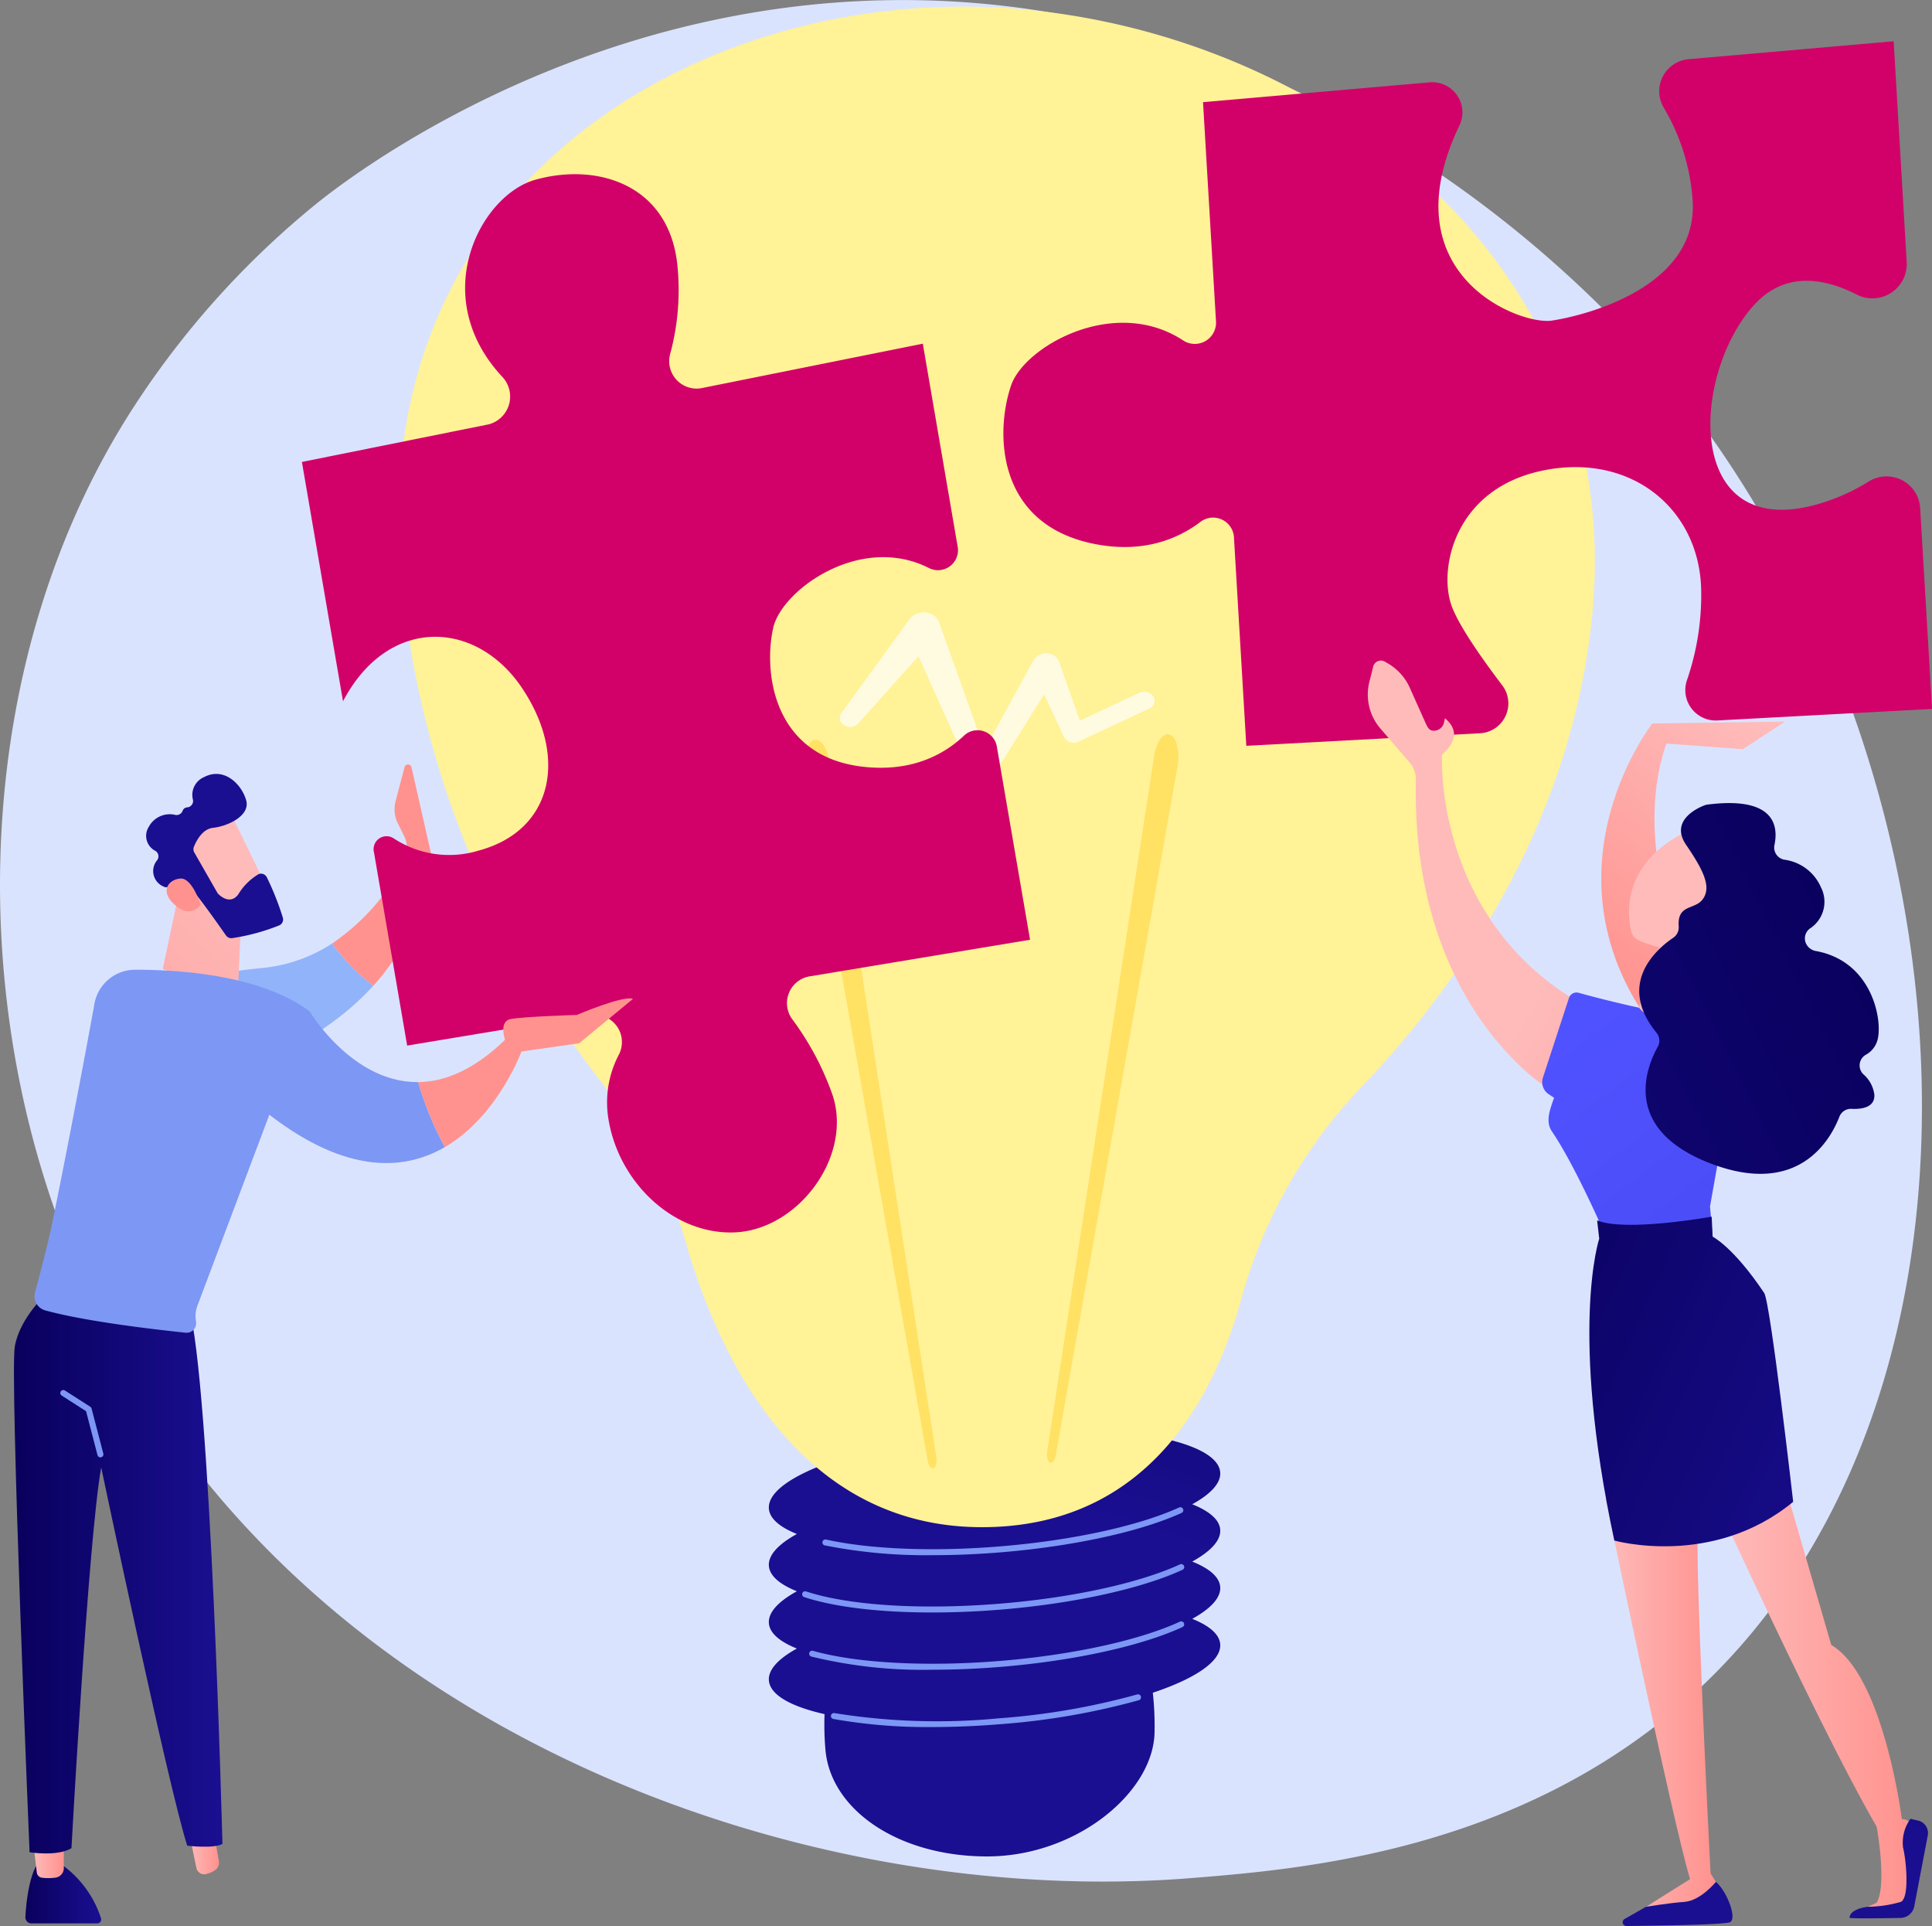
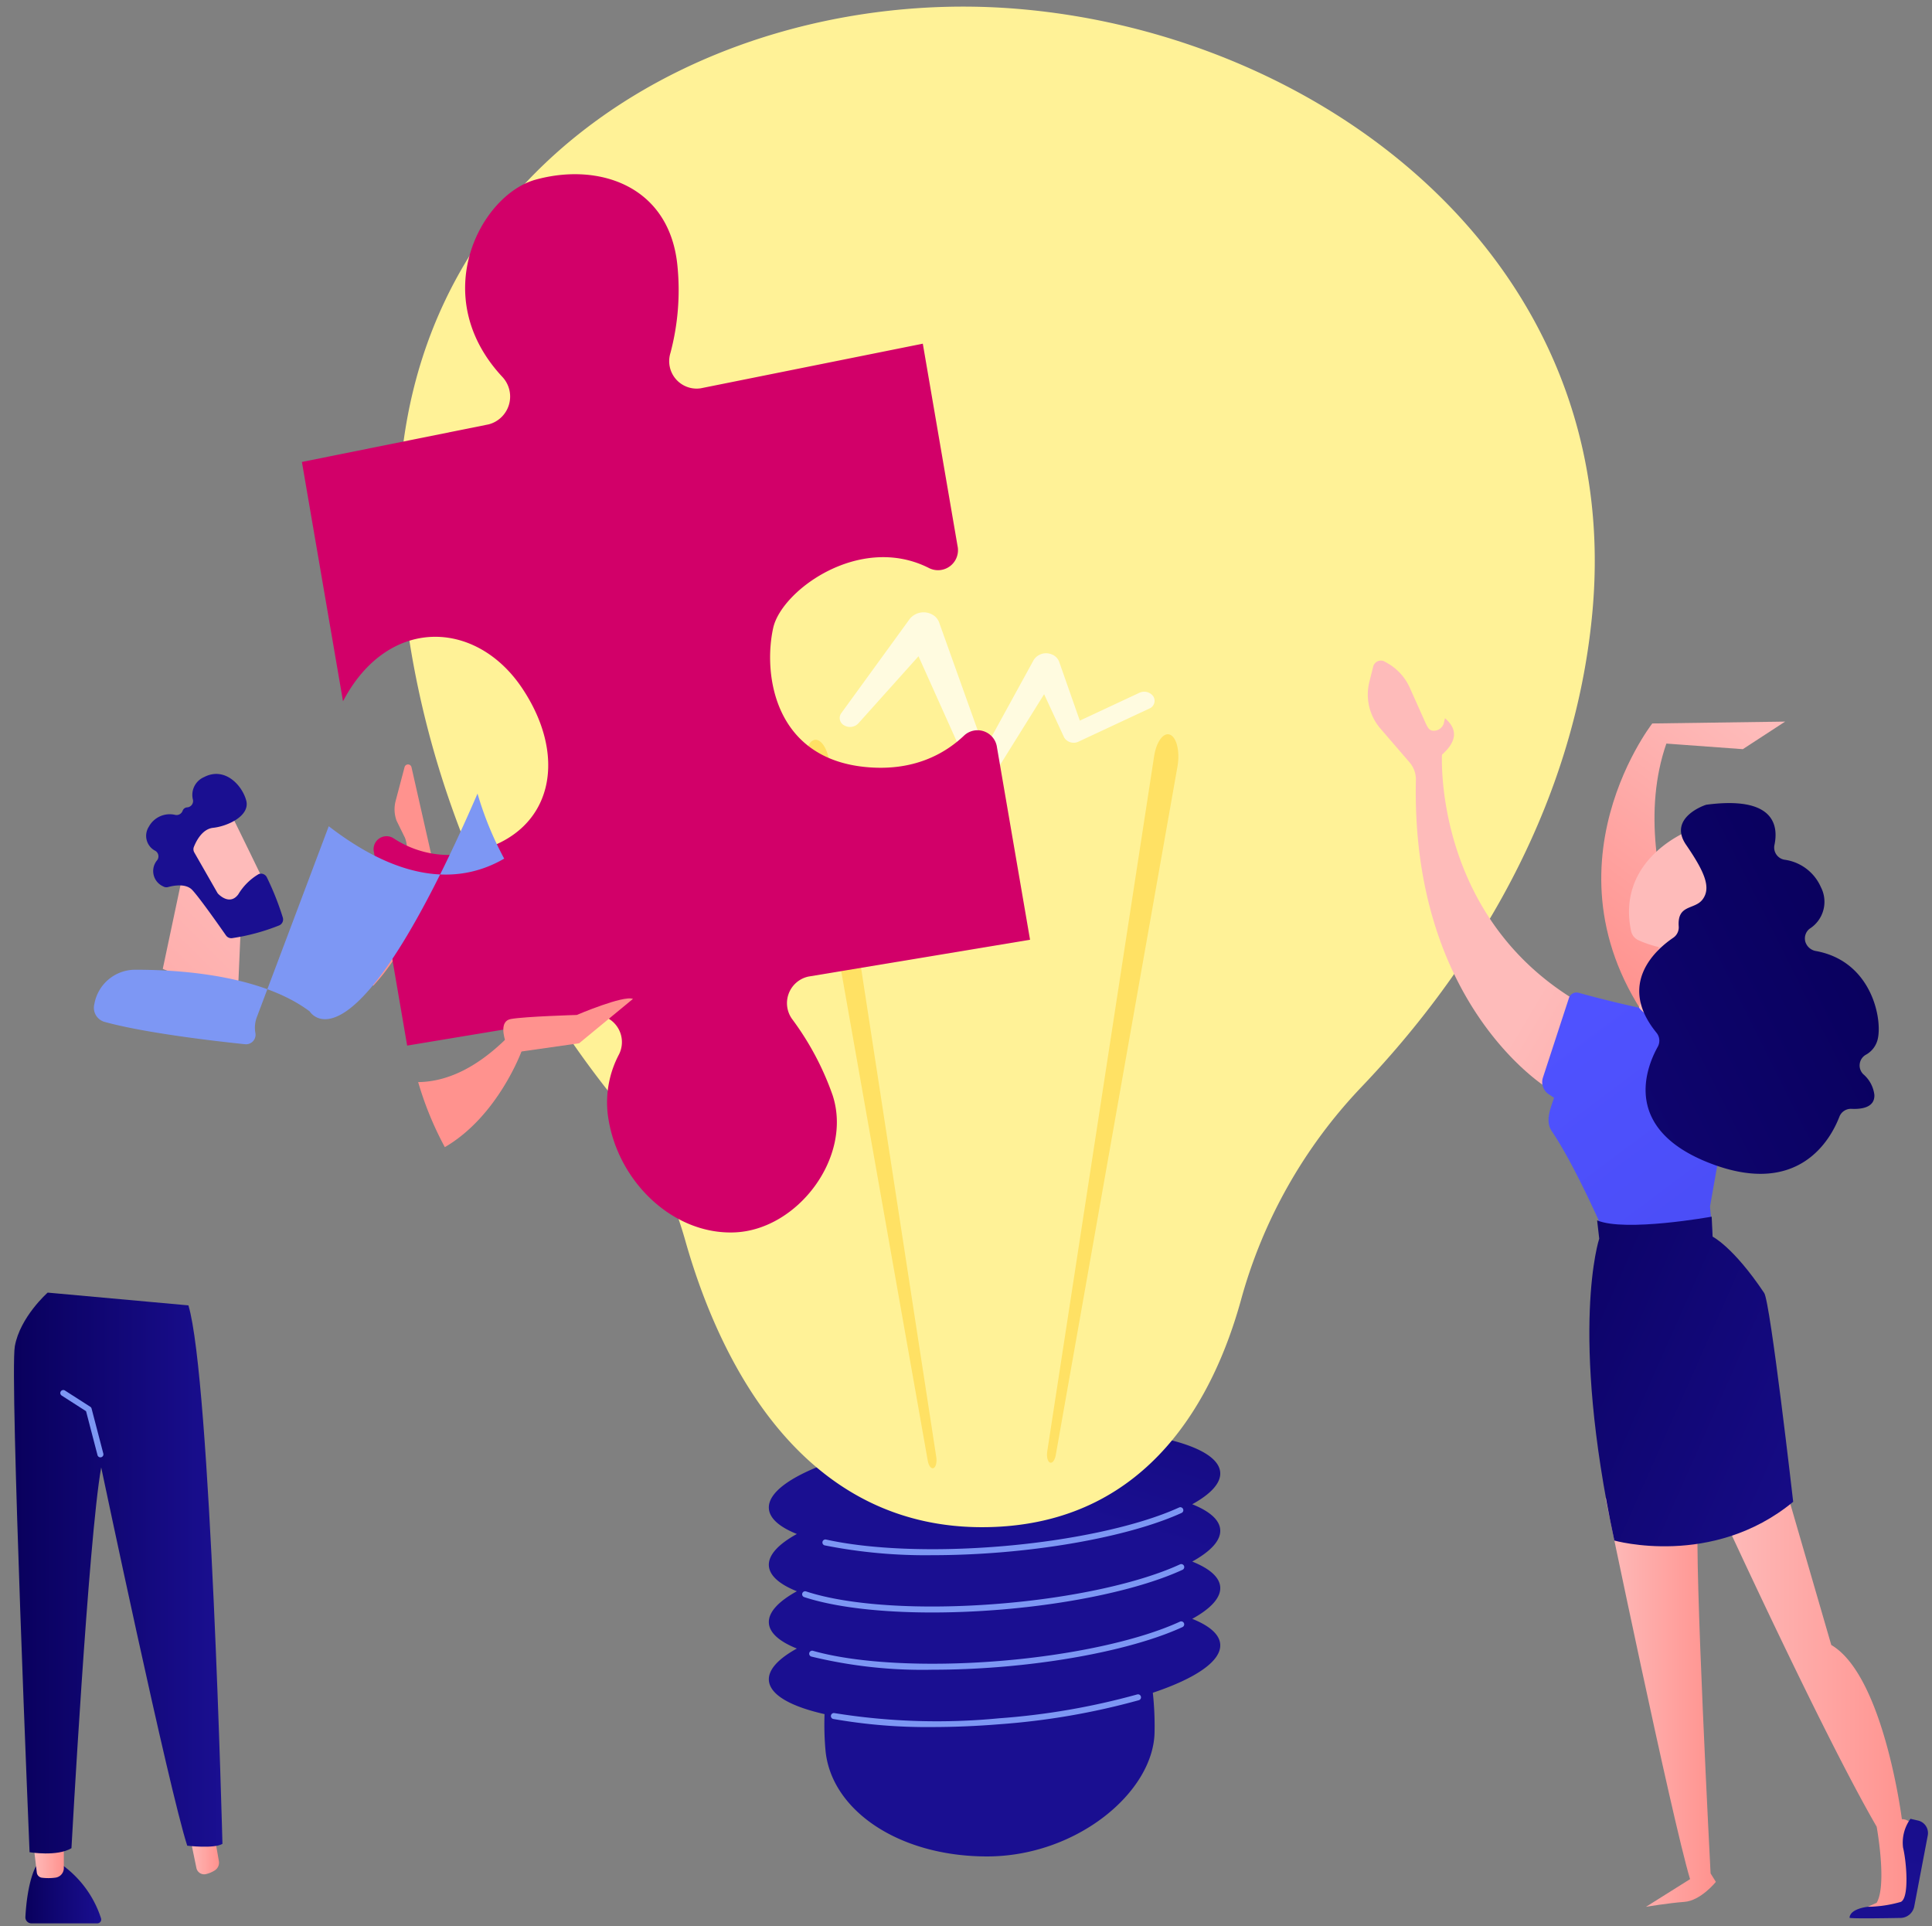
<svg xmlns="http://www.w3.org/2000/svg" xmlns:xlink="http://www.w3.org/1999/xlink" width="251.235" height="250.429" viewBox="0 0 251.235 250.429">
  <rect x="0" y="0" width="251.235" height="250.429" fill="#808080" stroke="none" />
  <defs>
    <style>.a{fill:url(#a);}.b{fill:url(#b);}.c{fill:#7d97f4;}.d{fill:#fff297;}.e{fill:#ffe164;}.f{fill:#fff;opacity:0.7;}.g{fill:url(#c);}.h{fill:url(#d);}.i{fill:#91b3fa;}.j{fill:url(#h);}.k{fill:url(#i);}.l{fill:url(#j);}.m{fill:url(#k);}.n{fill:url(#l);}.o{fill:#d20069;}.p{fill:url(#m);}.q{fill:url(#n);}.r{fill:url(#o);}.s{fill:url(#q);}.t{fill:url(#r);}.u{fill:url(#t);}.v{fill:url(#u);}.w{fill:url(#v);}.x{fill:url(#x);}.y{fill:url(#y);}</style>
    <linearGradient id="a" x1="-1.27" y1="1.137" x2="-1.997" y2="0.335" gradientUnits="objectBoundingBox">
      <stop offset="0" stop-color="#dae3fe" />
      <stop offset="1" stop-color="#e9effd" />
    </linearGradient>
    <linearGradient id="b" x1="0.868" y1="-0.803" x2="0.551" y2="0.185" gradientUnits="objectBoundingBox">
      <stop offset="0" stop-color="#09005d" />
      <stop offset="1" stop-color="#1a0f91" />
    </linearGradient>
    <linearGradient id="c" x1="0" y1="0.5" x2="1" y2="0.5" xlink:href="#b" />
    <linearGradient id="d" y1="0.5" x2="1" y2="0.5" gradientUnits="objectBoundingBox">
      <stop offset="0" stop-color="#febbba" />
      <stop offset="1" stop-color="#ff928e" />
    </linearGradient>
    <linearGradient id="h" x1="-1.509" y1="0.718" x2="-0.381" y2="0.718" xlink:href="#d" />
    <linearGradient id="i" x1="-0.02" y1="-1.111" x2="-3.027" y2="3.099" xlink:href="#d" />
    <linearGradient id="j" x1="-2.56" y1="15.359" x2="-3.643" y2="16.64" xlink:href="#d" />
    <linearGradient id="k" x1="-2.199" y1="10.562" x2="-1.283" y2="10.562" xlink:href="#b" />
    <linearGradient id="l" x1="-11.624" y1="51.993" x2="-9.147" y2="49.358" xlink:href="#d" />
    <linearGradient id="m" x1="1.531" y1="-6.71" x2="0.049" y2="-2.634" xlink:href="#d" />
    <linearGradient id="n" x1="1.217" y1="-12.315" x2="0.032" y2="-4.07" xlink:href="#d" />
    <linearGradient id="o" x1="0.757" y1="-0.057" x2="0.265" y2="0.791" xlink:href="#d" />
    <linearGradient id="q" x1="1.703" y1="-5.594" x2="0.5" y2="0.571" xlink:href="#b" />
    <linearGradient id="r" x1="1.464" y1="-14.746" x2="0.605" y2="-0.838" xlink:href="#b" />
    <linearGradient id="t" x1="0.738" y1="0.816" x2="1.627" y2="1.861" xlink:href="#d" />
    <linearGradient id="u" x1="0.311" y1="-0.003" x2="2.33" y2="3.284" gradientUnits="objectBoundingBox">
      <stop offset="0" stop-color="#4f52ff" />
      <stop offset="1" stop-color="#4042e2" />
    </linearGradient>
    <linearGradient id="v" x1="-0.399" y1="-0.039" x2="1.338" y2="1.172" xlink:href="#b" />
    <linearGradient id="x" x1="0.95" y1="0.531" x2="4.931" y2="0.806" xlink:href="#d" />
    <linearGradient id="y" x1="0.871" y1="0.207" x2="-1.555" y2="2.042" xlink:href="#b" />
  </defs>
  <g transform="translate(837.121 -2317.638)">
    <g transform="translate(-837.121 2317.638)">
      <g transform="translate(0 0)">
-         <path class="a" d="M465.3,603.087c25.318,57.742,92.15,82.544,144.514,78.315,14.3-1.155,43.064-3.478,65.526-24.2,43.136-39.8,36.492-123-4.8-171.981-5.318-6.308-42.126-48.57-99.485-48-42,.414-71.471,23.561-75.055,26.445a113.818,113.818,0,0,0-23.514,26.032C451.336,521.958,449.477,567,465.3,603.087Z" transform="translate(-454.819 -437.208)" />
        <g transform="translate(51.84 0.857)">
          <path class="b" d="M1627.923,2520.995c-.1-1.285-1.416-2.4-3.638-3.288,2.415-1.332,3.751-2.759,3.638-4.159-.341-4.236-13.756-6.611-29.962-5.3s-29.067,5.8-28.726,10.036c.1,1.285,1.416,2.4,3.638,3.289-2.415,1.332-3.751,2.759-3.638,4.159.1,1.284,1.416,2.4,3.638,3.288-2.415,1.332-3.751,2.759-3.638,4.159.1,1.285,1.416,2.4,3.638,3.289-2.415,1.332-3.751,2.759-3.638,4.159.151,1.873,2.862,3.382,7.238,4.37a37.578,37.578,0,0,0,.111,4.577c.634,7.806,9.414,13.926,21.026,13.926s21.663-8.344,21.777-16.175a39.521,39.521,0,0,0-.227-5.109c5.556-1.856,8.94-4.122,8.763-6.321-.1-1.285-1.416-2.4-3.638-3.288,2.415-1.332,3.751-2.759,3.638-4.159-.1-1.285-1.416-2.4-3.638-3.289C1626.7,2523.822,1628.036,2522.4,1627.923,2520.995Z" transform="translate(-1521.089 -2322.971)" />
          <g transform="translate(52.469 195.125)">
            <path class="c" d="M1672.255,2897.13a70.068,70.068,0,0,1-12.856-1.051.389.389,0,0,1,.146-.764,83.843,83.843,0,0,0,21.414.676,92.02,92.02,0,0,0,17.959-3.1.389.389,0,0,1,.218.748,92.916,92.916,0,0,1-18.114,3.126C1678.008,2897.01,1675.062,2897.13,1672.255,2897.13Z" transform="translate(-1655.351 -2868.55)" />
            <path class="c" d="M1643.786,2793.4A61.163,61.163,0,0,1,1628,2791.69a.389.389,0,1,1,.213-.749c5.617,1.6,14.661,2.095,24.194,1.326,9.43-.76,18.224-2.673,23.525-5.119a.389.389,0,0,1,.326.707c-5.38,2.481-14.273,4.42-23.789,5.188C1649.5,2793.283,1646.578,2793.4,1643.786,2793.4Z" transform="translate(-1626.801 -2772.274)" />
            <path class="c" d="M1634.387,2710.393c-6.752,0-12.66-.69-16.637-2a.389.389,0,1,1,.244-.739c5.534,1.825,14.917,2.424,25.1,1.6,9.429-.76,18.223-2.674,23.525-5.118a.389.389,0,1,1,.326.707c-5.38,2.481-14.273,4.421-23.788,5.188C1640.138,2710.275,1637.189,2710.393,1634.387,2710.393Z" transform="translate(-1617.482 -2696.709)" />
            <path class="c" d="M1661.2,2627.941a67.163,67.163,0,0,1-14.015-1.274.389.389,0,0,1,.169-.76c5.695,1.265,13.9,1.593,22.5.9,9.345-.753,18.094-2.646,23.4-5.063a.389.389,0,1,1,.322.708c-5.388,2.452-14.234,4.37-23.664,5.131C1666.935,2627.823,1664,2627.941,1661.2,2627.941Z" transform="translate(-1644.243 -2621.708)" />
          </g>
          <path class="d" d="M1069.916,607.2a54.8,54.8,0,0,0-9.814-19.162c-9.648-12.159-25.387-36.887-27.325-70.637-2.818-49.091,40.72-73.668,80.449-70.332s78.931,32.918,74.64,78.587c-2.641,28.1-18.369,49.415-30.079,61.656a65.03,65.03,0,0,0-15.612,27.66c-3.514,12.689-11.878,28.5-31.756,29.465C1084.7,645.68,1074.012,621.7,1069.916,607.2Z" transform="translate(-1032.647 -446.765)" />
          <path class="e" d="M1972.435,1594.615l13.9-90.414c.287-1.868,1.206-3.122,2.053-2.8s1.3,2.094,1.013,3.962c-.008.05-.018.111-.026.16l-15.835,89.574c-.119.673-.461,1.1-.764.95S1972.335,1595.267,1972.435,1594.615Z" transform="translate(-1888.094 -1406.737)" />
          <path class="e" d="M1638.874,1602.617l-13.9-90.414c-.287-1.868-1.206-3.122-2.053-2.8s-1.3,2.095-1.013,3.963c.007.05.018.111.026.16l15.834,89.574c.119.674.461,1.1.764.95S1638.974,1603.269,1638.874,1602.617Z" transform="translate(-1568.963 -1414.021)" />
          <path class="f" d="M1712.721,1335.644a1.458,1.458,0,0,0-1.825-.474l-7.74,3.617-2.687-7.656a1.643,1.643,0,0,0-.942-.947,1.913,1.913,0,0,0-2.378.733l-.013.025-6.366,11.606-5.907-16.522-.01-.027a1.887,1.887,0,0,0-.894-1.008,2.318,2.318,0,0,0-2.923.576l-8.9,12.251a1.073,1.073,0,0,0,.314,1.546,1.492,1.492,0,0,0,1.893-.206l7.836-8.74,7.054,15.718.005.012a1.248,1.248,0,0,0,.622.609,1.475,1.475,0,0,0,1.846-.478l6.808-10.925,2.562,5.526.023.049a1.1,1.1,0,0,0,.064.118,1.456,1.456,0,0,0,1.823.473l9.188-4.293A1.093,1.093,0,0,0,1712.721,1335.644Z" transform="translate(-1614.578 -1245.943)" />
        </g>
        <g transform="translate(1.816 22.654)">
          <path class="g" d="M492.976,3137.809s-1.1,1.727-1.371,6.562a.788.788,0,0,0,.782.835h8.569a.505.505,0,0,0,.481-.665,13.717,13.717,0,0,0-5.408-7.18Z" transform="translate(-490.119 -2917.771)" />
          <path class="h" d="M502.752,3101.264l.485,4.064a.765.765,0,0,0,.667.672,6.785,6.785,0,0,0,1.812-.017,1.255,1.255,0,0,0,1.035-1.245v-3.924Z" transform="translate(-500.267 -2884.502)" />
          <path class="g" d="M726.93,3137.361a11.967,11.967,0,0,0-1.605,6.049,1.514,1.514,0,0,0,1.523,1.48h13.309a.637.637,0,0,0,.366-1.159c-2.518-1.768-7.468-5.072-11.048-6.371Z" transform="translate(-702.872 -2917.771)" />
          <path class="h" d="M727.945,3068.66l1.034,5.02a1.034,1.034,0,0,0,1.224.813,3.729,3.729,0,0,0,1.17-.489,1.188,1.188,0,0,0,.531-1.213l-1.069-6.081Z" transform="translate(-705.257 -2853.458)" />
          <path class="g" d="M479.44,2310.613s-3.594,3.169-4.271,6.982,1.917,65.782,1.917,65.782,3.594.6,5.447-.525c0,0,2.2-40.217,3.868-49.511,0,0,8.76,41.66,11.188,49.188,0,0,3.463.421,4.579-.238,0,0-1.54-60.417-4.424-70.018Z" transform="translate(-475.057 -2165.194)" />
          <path class="c" d="M547.422,2460.559a.391.391,0,0,1-.377-.292l-1.488-5.709-3.17-2.034a.39.39,0,0,1,.421-.657l3.3,2.116a.39.39,0,0,1,.167.23l1.527,5.857a.39.39,0,0,1-.279.476A.381.381,0,0,1,547.422,2460.559Z" transform="translate(-536.182 -2293.719)" />
-           <path class="i" d="M648.7,1807.723c-15.112,1.477-18.441,5.267-18.441,5.267l9.212,9.99s14.575-2.955,23.583-12.943a26,26,0,0,1-5.339-5.5A20.03,20.03,0,0,1,648.7,1807.723Z" transform="translate(-616.332 -1704.521)" />
          <path class="j" d="M946.609,1545.465a.464.464,0,0,0-.9-.016l-1.161,4.4a4.294,4.294,0,0,0,.121,2.574l1.1,2.238a4.139,4.139,0,0,1-.24,3.393,28.8,28.8,0,0,1-9.23,10.326,26,26,0,0,0,5.339,5.5,26.1,26.1,0,0,0,6.674-14.036,2.025,2.025,0,0,0,1.045-2.236Z" transform="translate(-894.915 -1468.362)" />
          <path class="k" d="M693.235,1710.936l-2.479,11.707s5.776,2.615,9.841,1.525l.443-10.2Z" transform="translate(-671.405 -1619.318)" />
          <g transform="translate(17.177 77.981)">
            <path class="l" d="M713.289,1608.478c.129.126,5.315,10.854,5.315,10.854l-6.188,2.831-6.426-9.437S711.136,1606.365,713.289,1608.478Z" transform="translate(-702.449 -1603.641)" />
            <path class="m" d="M672.787,1569.128l2.994,5.233a.825.825,0,0,0,.14.181c.337.332,1.582,1.389,2.585.05a7.568,7.568,0,0,1,2.667-2.646.841.841,0,0,1,1.051.422,36.383,36.383,0,0,1,2.084,5.252.84.84,0,0,1-.51,1.014,27.139,27.139,0,0,1-6.1,1.645.842.842,0,0,1-.786-.354c-.864-1.238-3.506-4.992-4.4-5.924-.843-.875-2.459-.552-3.127-.367a.828.828,0,0,1-.646-.088,2.183,2.183,0,0,1-.762-3.421.843.843,0,0,0-.237-1.191,2.187,2.187,0,0,1-.858-3.147,3.085,3.085,0,0,1,3.465-1.527.843.843,0,0,0,.93-.55.667.667,0,0,1,.618-.439.829.829,0,0,0,.718-1,2.515,2.515,0,0,1,1.44-2.93c2.674-1.4,4.94,1.017,5.488,3.029s-2.438,3.363-4.3,3.561c-1.417.15-2.2,1.725-2.5,2.472A.834.834,0,0,0,672.787,1569.128Z" transform="translate(-666.518 -1558.929)" />
-             <path class="n" d="M700.712,1713.841s-1.1-3.464-2.612-3.369-2.723,1.57-.893,3.293C699.484,1715.91,700.712,1713.841,700.712,1713.841Z" transform="translate(-693.616 -1696.875)" />
          </g>
          <g transform="translate(37.446)">
            <path class="o" d="M978.577,762.689c-2.508,2.394-6.632,4.74-12.917,4.105-11.947-1.207-13.226-12.3-11.924-18.1,1.1-4.893,11.33-12.328,20.295-7.743a2.6,2.6,0,0,0,3.672-2.886l-4.517-26.307-28.876,5.8a3.569,3.569,0,0,1-3.94-4.6,31.867,31.867,0,0,0,.917-11.235c-.969-10.5-10.223-13.586-18.487-11.282-7.117,1.985-14.1,15.125-4.275,25.65a3.737,3.737,0,0,1-1.78,6.153l-24.3,4.891,5.344,31.12c5.822-11.1,17.289-10.669,23.286-1.719,6.02,8.986,4,18.555-5.675,21.14a13.126,13.126,0,0,1-11.045-1.612,1.684,1.684,0,0,0-2.536,1.842l4.313,25.118,24.01-3.986a3.55,3.55,0,0,1,3.538,5.127,13.357,13.357,0,0,0-1.464,7.777c1.064,8.565,8.411,15.733,16.553,15.368,8.2-.367,15.312-9.846,12.687-17.838a37.145,37.145,0,0,0-5.2-9.81,3.536,3.536,0,0,1,2.05-5.612l28.825-4.789-4.3-25.012A2.552,2.552,0,0,0,978.577,762.689Z" transform="translate(-892.447 -689.723)" />
          </g>
-           <path class="c" d="M540.59,1848.1c-6.27-4.692-16.717-5.424-22.687-5.419a5.389,5.389,0,0,0-5.312,4.441c-1.327,7.466-5.085,26.944-5.887,30.32-.657,2.769-1.375,5.488-1.836,7.19a1.911,1.911,0,0,0,1.334,2.345c5.29,1.458,14.522,2.515,18.258,2.9a1.237,1.237,0,0,0,1.344-1.455,3.864,3.864,0,0,1,.185-2.055l9.354-24.835c10.065,7.758,17.552,7.271,22.815,4.212a43.078,43.078,0,0,1-3.468-8.458C546.109,1857.381,540.59,1848.1,540.59,1848.1Z" transform="translate(-502.132 -1739.244)" />
+           <path class="c" d="M540.59,1848.1c-6.27-4.692-16.717-5.424-22.687-5.419a5.389,5.389,0,0,0-5.312,4.441a1.911,1.911,0,0,0,1.334,2.345c5.29,1.458,14.522,2.515,18.258,2.9a1.237,1.237,0,0,0,1.344-1.455,3.864,3.864,0,0,1,.185-2.055l9.354-24.835c10.065,7.758,17.552,7.271,22.815,4.212a43.078,43.078,0,0,1-3.468-8.458C546.109,1857.381,540.59,1848.1,540.59,1848.1Z" transform="translate(-502.132 -1739.244)" />
          <path class="p" d="M1074.361,1942.666l-1.867-1.729c-4.254,4.225-8.173,5.757-11.6,5.794a43.069,43.069,0,0,0,3.468,8.458C1071.291,1951.159,1074.361,1942.666,1074.361,1942.666Z" transform="translate(-1008.332 -1828.684)" />
          <path class="q" d="M1185.7,1891.269l8.521-1.212,7-5.77c-1.246-.5-7.308,2.088-7.308,2.088s-6.792.2-8.582.529c-1.486.269-.885,2.367-.638,3.07.05.144.086.229.086.229Z" transform="translate(-1120.727 -1777.058)" />
        </g>
        <g transform="translate(130.483 5.364)">
          <path class="r" d="M2782.424,1483.288s-16.364,20.952,2.306,42.261l7.019-.654s-13.512-21.7-7.493-38.99l9.943.726,5.5-3.584Z" transform="translate(-2698.046 -1394.583)" />
-           <path class="o" d="M2021.761,554.242a25.936,25.936,0,0,1-7.633,3.214c-16.33,3.837-15.349-17.124-7.356-26.081,4.09-4.583,9.309-3.549,13.459-1.421a4.467,4.467,0,0,0,6.462-4.3L2025,497l-26.764,2.343a4.181,4.181,0,0,0-3.134,6.286,27.193,27.193,0,0,1,3.762,12.161c.656,11.088-13.686,14.827-18.307,15.532-4.177.637-21.258-5.945-12.08-25.254a3.928,3.928,0,0,0-3.7-5.736l-29.585,2.59,1.68,28.382a2.765,2.765,0,0,1-4.228,2.622c-8.949-5.911-20.658.753-22.4,5.8-2.063,5.985-2.017,17.878,10.489,20.565,6.579,1.413,11.221-.584,14.158-2.823a2.719,2.719,0,0,1,4.33,2.156l1.6,26.986,30.521-1.64a3.886,3.886,0,0,0,2.723-6.27c-2.694-3.551-5.716-7.864-6.586-10.4-1.665-4.845.485-15.135,11.907-17.484,11.527-2.371,20.435,5.07,20.587,15.622a34.053,34.053,0,0,1-1.851,11.64,3.956,3.956,0,0,0,3.9,5.239l27.97-1.5-1.542-26.062A4.38,4.38,0,0,0,2021.761,554.242Z" transform="translate(-1909.235 -497)" />
          <g transform="translate(47.383 80.531)">
            <path class="h" d="M2949.646,2573.014s13.259,28.9,20.215,40.867c0,0,1.382,7.531,0,9.9l-1.177.523,5.494-.163s.489-10.131.107-10.7a1.4,1.4,0,0,0-1.144-.529s-2.357-18.668-9.18-22.652l-6.614-22.778Z" transform="translate(-2903.689 -2462.262)" />
            <path class="s" d="M3135.682,3086.119c-.008.132,4.291.071,6.626.029a1.858,1.858,0,0,0,1.781-1.464l1.764-9.266a1.665,1.665,0,0,0-1.266-1.935l-.984-.225a5.272,5.272,0,0,0-.963,3.74c.442,1.814.836,6.512-.282,7.06a16.285,16.285,0,0,1-4.33.643S3135.756,3084.925,3135.682,3086.119Z" transform="translate(-3073.035 -2922.659)" />
-             <path class="t" d="M2807.076,3169.483a.485.485,0,0,0,.245.906c3.908-.039,12.666-.163,13.444-.486,1-.418-.366-4.028-1.809-5.25l-7.966,2.6Z" transform="translate(-2773.686 -3005.855)" />
            <path class="h" d="M2782.01,2608.569s8.568,41.449,10.991,49.534l-5.734,3.6s2.873-.489,5-.644,4.09-2.6,4.09-2.6l-.687-1.1s-2.149-41.223-1.626-45.9Z" transform="translate(-2751.093 -2499.66)" />
            <path class="u" d="M2447.037,1406.856s-1.182,21.561,18.448,32.579l-4.726,10.779s-17.768-10.747-17.116-40.057a3.422,3.422,0,0,0-.833-2.308l-3.777-4.382a6.779,6.779,0,0,1-1.442-6.073l.5-1.988a1.03,1.03,0,0,1,1.518-.641l.395.229a6.938,6.938,0,0,1,2.847,3.165l1.854,4.146c.451,1.007.6,1.352,1.107,1.43a1.346,1.346,0,0,0,1.482-1.052l.132-.565C2449.084,1403.533,2449.011,1405.106,2447.037,1406.856Z" transform="translate(-2437.388 -1394.626)" />
            <path class="v" d="M2694.9,1875.69c3.284.911,14.41,3.838,21.356,3.718l-4.265,24.065.339,3.925-13.9-.062s-3.914-9.091-7-13.623c-.892-1.309-.228-2.87.278-4.371l-.695-.462a1.891,1.891,0,0,1-.75-2.162l3.386-10.359A1.035,1.035,0,0,1,2694.9,1875.69Z" transform="translate(-2667.488 -1832.497)" />
            <path class="w" d="M2759.6,2201.037l.273,2.378s-3.929,11.768,1.965,39.252c0,0,12.765,3.616,23.257-5.037,0,0-2.96-25.941-3.768-27.149-4.026-6.019-6.709-7.327-6.709-7.327l-.121-2.6S2763.281,2202.584,2759.6,2201.037Z" transform="translate(-2729.778 -2128.251)" />
            <path class="h" d="M2830.51,1807.277c-.049-.064,2.9-8.911,2.9-8.911l4.228.384,1.651,10.036S2832.666,1810.123,2830.51,1807.277Z" transform="translate(-2795.24 -1762.144)" />
            <path class="x" d="M2823.443,1638.475c-.282.176-9.034,3.792-7.154,12.879a1.707,1.707,0,0,0,.97,1.215,14.829,14.829,0,0,0,7.357,1.218c4.585-.466,7.589-8.467,7.462-10.8S2826.238,1636.735,2823.443,1638.475Z" transform="translate(-2782.055 -1616.205)" />
            <path class="y" d="M2839.63,1601.339c-.23.03-5.058,1.712-2.664,5.21s3.292,5.558,2.16,7.094c-1.032,1.4-3.317.6-3.117,3.514a1.634,1.634,0,0,1-.7,1.476c-2.153,1.458-7.408,5.945-2.2,12.344a1.631,1.631,0,0,1,.184,1.823c-1.525,2.735-4.728,10.746,6.867,15.19,11.458,4.391,15.595-3.1,16.75-6.092a1.6,1.6,0,0,1,1.581-1.011c1.259.059,3.043-.15,2.961-1.833a4.2,4.2,0,0,0-1.441-2.672,1.6,1.6,0,0,1,.307-2.514,3.129,3.129,0,0,0,1.545-1.942c.694-2.573-.692-10.267-8.066-11.57a1.74,1.74,0,0,1-1.349-1.3l0-.027a1.594,1.594,0,0,1,.592-1.568,4.139,4.139,0,0,0,1.461-5.392,6.044,6.044,0,0,0-4.724-3.574,1.607,1.607,0,0,1-1.317-1.92C2848.98,1604.114,2848.525,1600.173,2839.63,1601.339Z" transform="translate(-2795.578 -1582.602)" />
          </g>
        </g>
      </g>
    </g>
  </g>
</svg>